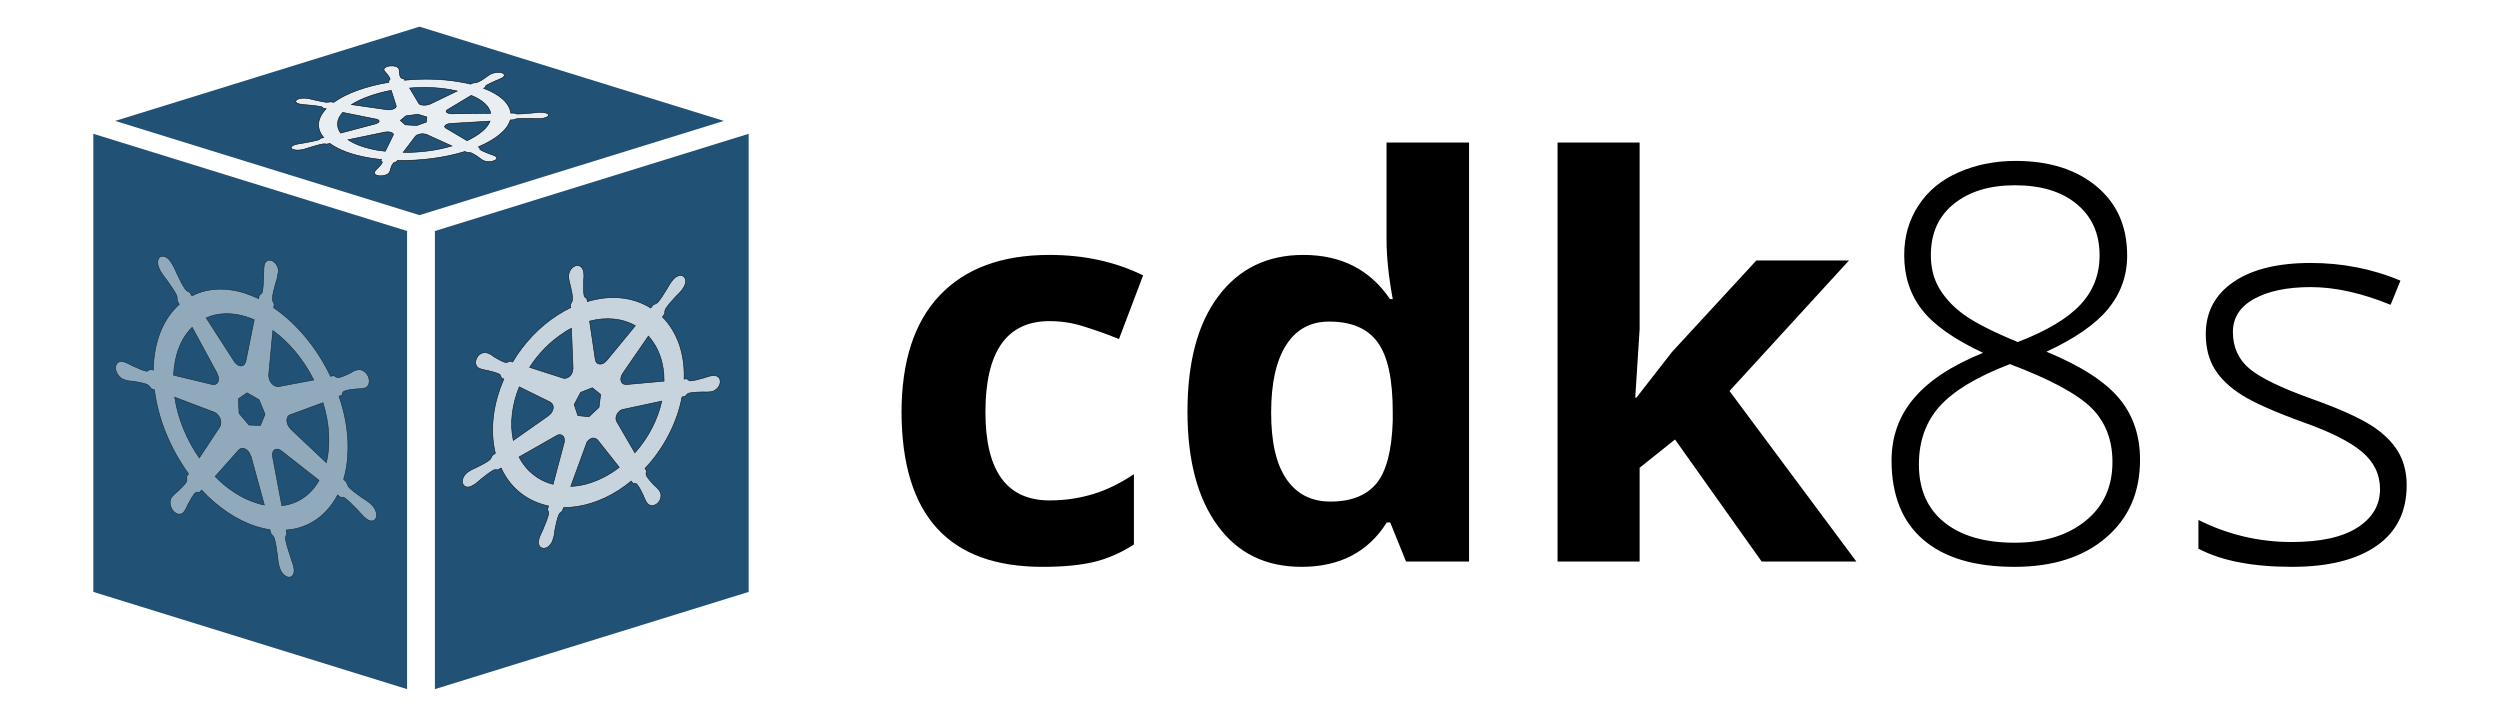
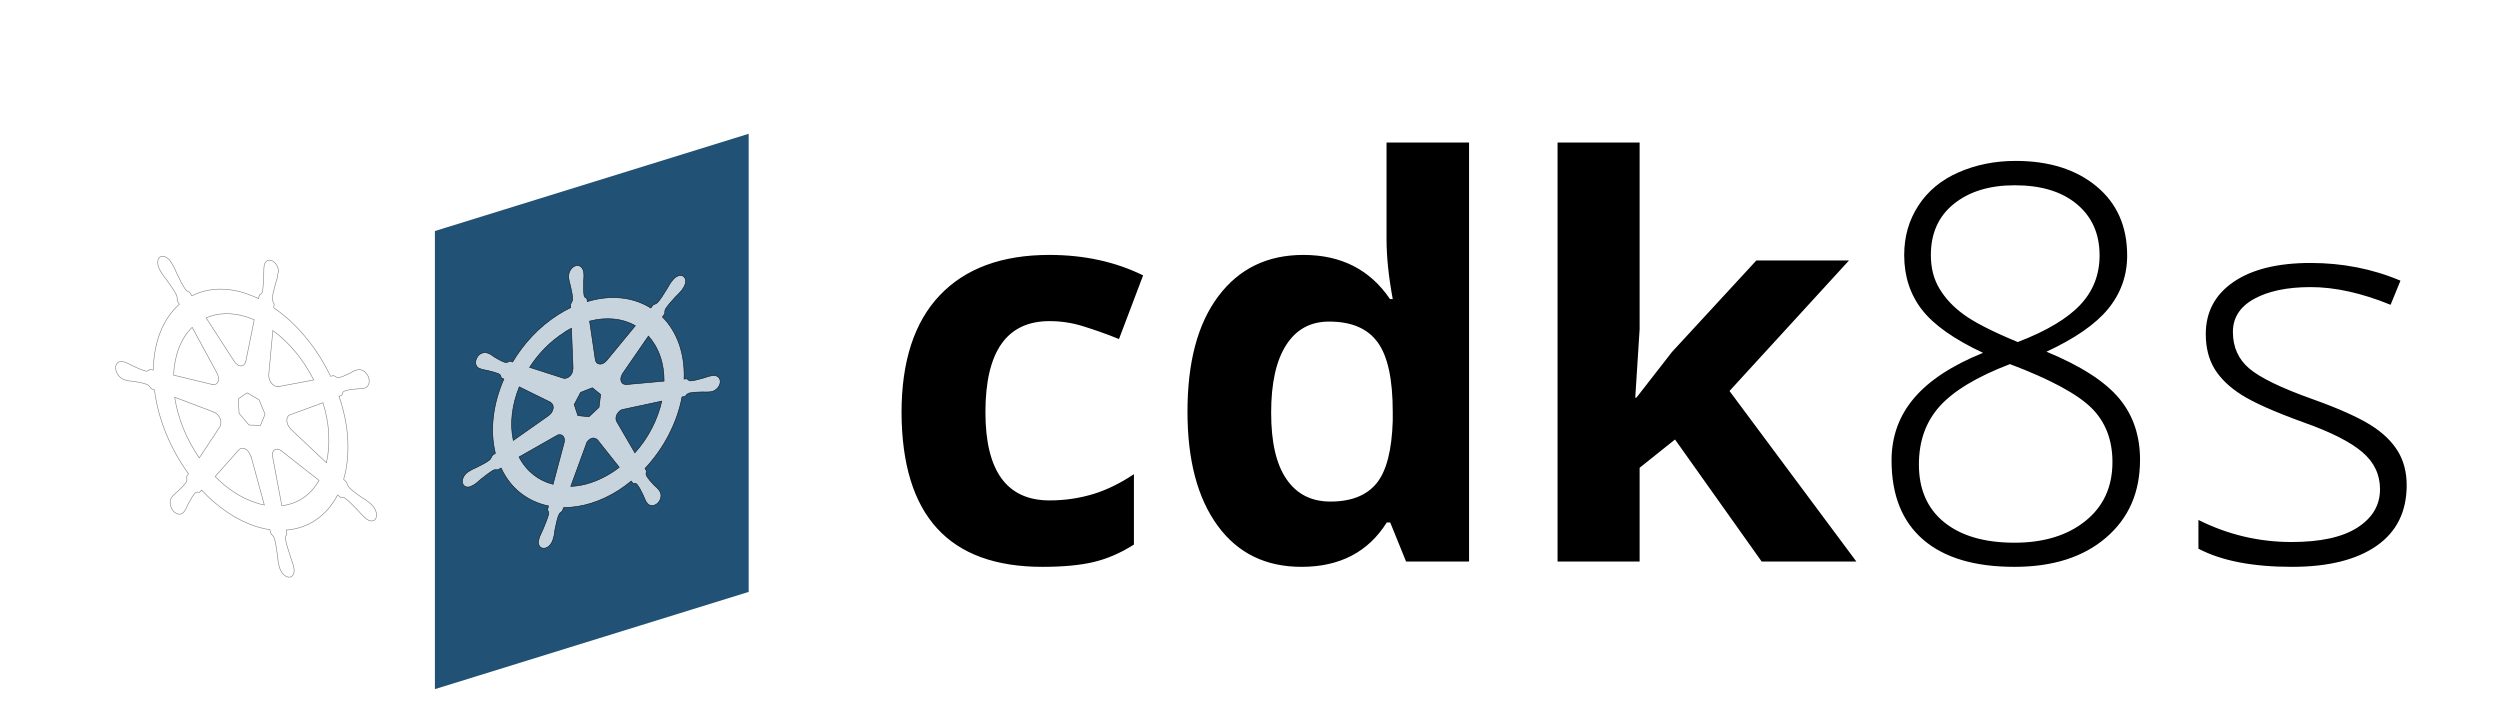
<svg xmlns="http://www.w3.org/2000/svg" version="1.1" x="0px" y="0px" viewBox="0 0 1087.6 311.4" style="enable-background:new 0 0 1087.6 311.4;" xml:space="preserve">
  <style type="text/css">
	.st0{fill:#FFE57F;}
	.st1{fill:#A7E0F8;}
	.st2{fill:#EAF7FD;}
	.st3{fill:#FDFEFE;}
	.st4{fill:#FFFFFF;}
	.st5{fill:#FFE1F1;}
	.st6{fill:#6B6851;}
	.st7{fill:#776F00;}
	.st8{fill:#0F6FFF;}
	.st9{fill:url(#Path_6_);}
	.st10{filter:url(#Adobe_OpacityMaskFilter);}
	.st11{fill-rule:evenodd;clip-rule:evenodd;fill:#FFFFFF;}
	.st12{mask:url(#mask-11_1_);fill:url(#SVGID_3_);stroke:#000000;stroke-width:0.553;stroke-linecap:round;stroke-linejoin:round;}
	.st13{filter:url(#Adobe_OpacityMaskFilter_1_);}
	.st14{mask:url(#mask-13_1_);fill:url(#SVGID_4_);stroke:#000000;stroke-width:0.553;stroke-linecap:round;stroke-linejoin:round;}
	.st15{filter:url(#Adobe_OpacityMaskFilter_2_);}
	.st16{mask:url(#mask-15_1_);fill:url(#SVGID_5_);stroke:#000000;stroke-width:0.553;stroke-linecap:round;stroke-linejoin:round;}
	.st17{fill:#3D322E;}
	.st18{fill:#FFCFB8;}
	.st19{fill:#8A2C00;}
	.st20{fill:#BDAFAD;}
	.st21{fill:#CE83B6;}
	.st22{fill:#CE83F6;}
	.st23{fill:#E6E1E0;}
	.st24{fill:#BDB9AD;}
	.st25{fill:#8583F6;}
	.st26{fill:#BD97AD;}
	.st27{fill:#E0B80E;}
	.st28{fill:#A5FFAF;}
	.st29{fill:#FFD925;}
	.st30{fill:#FFFC43;}
	.st31{fill:#9FDDC8;}
	.st32{fill:#215276;}
	.st33{opacity:0.5;fill:#E0B80E;}
	.st34{fill:#FFF8F4;}
	.st35{fill:none;stroke:#FFB71C;stroke-width:2;stroke-miterlimit:10;}
	.st36{fill:#FFB71C;}
	.st37{fill:#FFB7B6;}
	.st38{fill:#F4CC22;}
	.st39{fill:none;stroke:#FFE57F;stroke-miterlimit:10;}
	.st40{fill:none;stroke:#FFE57F;stroke-width:4;stroke-miterlimit:10;}
	.st41{fill-rule:evenodd;clip-rule:evenodd;fill:#804998;}
	.st42{opacity:0.2;}
	.st43{filter:url(#Adobe_OpacityMaskFilter_3_);}
	.st44{mask:url(#mask-11_2_);fill:#215276;}
	.st45{filter:url(#Adobe_OpacityMaskFilter_4_);}
	.st46{mask:url(#mask-13_2_);fill:#215276;}
	.st47{filter:url(#Adobe_OpacityMaskFilter_5_);}
	.st48{mask:url(#mask-15_2_);fill:#215276;}
	.st49{fill:#2884B2;}
	.st50{fill:#7FBAA5;}
	.st51{fill:#B9EFDB;}
	.st52{fill:#FFB397;}
	.st53{fill:#FF8C89;}
	.st54{fill-rule:evenodd;clip-rule:evenodd;fill:#2884B2;}
	.st55{fill-rule:evenodd;clip-rule:evenodd;fill:#215276;}
	.st56{fill-rule:evenodd;clip-rule:evenodd;fill:#3D322E;}
	.st57{fill:none;stroke:#3D322E;stroke-linecap:round;stroke-linejoin:round;stroke-miterlimit:10;}
	.st58{fill:none;stroke:#3D322E;stroke-miterlimit:10;}
	.st59{fill:none;stroke:#3D322E;stroke-width:3;stroke-linecap:round;stroke-linejoin:round;stroke-miterlimit:10;}
	.st60{fill:none;stroke:#FFE57F;stroke-linecap:round;stroke-miterlimit:10;}
	.st61{fill:none;stroke:#FFFFFF;stroke-linecap:round;stroke-miterlimit:10;}
	.st62{filter:url(#Adobe_OpacityMaskFilter_6_);}
	.st63{mask:url(#mask-11_4_);fill:#215276;}
	.st64{filter:url(#Adobe_OpacityMaskFilter_7_);}
	.st65{mask:url(#mask-13_4_);fill:#215276;}
	.st66{filter:url(#Adobe_OpacityMaskFilter_8_);}
	.st67{mask:url(#mask-15_4_);fill:#215276;}
	.st68{fill:#EFB7A8;}
	.st69{filter:url(#Adobe_OpacityMaskFilter_9_);}
	.st70{mask:url(#mask-11_3_);fill:#3D322E;}
	.st71{filter:url(#Adobe_OpacityMaskFilter_10_);}
	.st72{mask:url(#mask-13_3_);fill:#3D322E;}
	.st73{filter:url(#Adobe_OpacityMaskFilter_11_);}
	.st74{mask:url(#mask-15_3_);fill:#3D322E;}
	.st75{fill-rule:evenodd;clip-rule:evenodd;fill:#6B6851;}
	.st76{opacity:0.5;fill:#FFD925;}
	.st77{fill:none;stroke:#FFD925;stroke-miterlimit:10;}
	.st78{fill:none;stroke:#E0B80E;stroke-miterlimit:10;}
	.st79{fill:none;stroke:#3D322E;stroke-width:3;stroke-miterlimit:10;}
	.st80{fill:none;stroke:#FFB397;stroke-miterlimit:10;}
	.st81{fill:none;stroke:#EFB7A8;stroke-miterlimit:10;stroke-dasharray:6;}
	.st82{fill:none;stroke:#2884B2;stroke-miterlimit:10;}
	.st83{fill:none;stroke:#2884B2;stroke-miterlimit:10;stroke-dasharray:6.159,6.159;}
	.st84{fill:none;stroke:#FFFFFF;stroke-miterlimit:10;stroke-dasharray:5.989,5.989;}
	.st85{fill:none;stroke:#FFFFFF;stroke-width:3;stroke-linecap:round;stroke-linejoin:round;stroke-miterlimit:10;}
	.st86{fill:none;stroke:#FFFFFF;stroke-width:3;stroke-miterlimit:10;}
	.st87{fill:none;stroke:#FFFFFF;stroke-miterlimit:10;}
	.st88{fill:none;stroke:#FFCFB8;stroke-miterlimit:10;}
	.st89{fill:none;stroke:#E0B80E;stroke-miterlimit:10;stroke-dasharray:6;}
	.st90{fill:none;stroke:#FFE57F;stroke-miterlimit:10;stroke-dasharray:6;}
	.st91{fill:#9E9E9E;}
	.st92{fill:#A179DC;}
	.st93{fill:#280068;}
	.st94{fill:#390091;}
	.st95{fill:#CECECE;}
	.st96{fill:#0277BD;}
	.st97{fill:#FFC107;}
	.st98{fill:#B2B2B2;}
	.st99{fill:#0074BD;}
	.st100{fill:#EA2D2E;}
	.st101{fill:#007ACC;}
	.st102{opacity:0.986;fill:#CECECE;fill-opacity:0;enable-background:new    ;}
	.st103{opacity:0.986;fill:#FFFFFF;fill-opacity:0.922;enable-background:new    ;}
	.st104{fill:#8F8F8F;}
	.st105{fill:#D4B830;}
	.st106{opacity:0.986;fill:#EBEBEB;fill-opacity:0;enable-background:new    ;}
	.st107{opacity:0.986;fill:#EBEBEB;fill-opacity:0.922;enable-background:new    ;}
	.st108{fill:#FDD83C;}
	.st109{fill:none;stroke:#215276;stroke-width:4;stroke-miterlimit:10;}
	.st110{fill:none;stroke:#FFCFB8;stroke-width:9;stroke-miterlimit:10;}
	.st111{fill:#215276;stroke:#FFCFB8;stroke-width:4;stroke-miterlimit:10;}
	.st112{fill:#FFCFB8;stroke:#215276;stroke-width:4;stroke-miterlimit:10;}
	.st113{opacity:0;}
	.st114{fill:none;stroke:#215276;stroke-miterlimit:10;}
	.st115{opacity:0.69;fill:#FFFFFF;}
	.st116{opacity:0.9;fill:#FFFFFF;}
	.st117{opacity:0.8;fill:#FFFFFF;}
	.st118{opacity:0.5;}
	.st119{fill:#FFFFFF;fill-opacity:0;stroke:#000000;stroke-width:0.25;}
	.st120{opacity:0.75;}
	.st121{opacity:0.9;}
</style>
  <g id="Layer_1">
</g>
  <g id="Layer_2">
</g>
  <g id="Layer_3">
    <g>
      <g>
        <g>
-           <path id="path-1_1_" class="st4" d="M453.5,246.6c9,0,16.4-0.7,22.3-2.1s11.7-3.9,17.5-7.6l0,0v-30.6      c-5.9,3.9-11.7,6.8-17.6,8.6s-12.2,2.8-19.1,2.8c-18.6,0-27.9-12.8-27.9-38.4c0-26.4,9.3-39.6,27.9-39.6c4.8,0,9.7,0.7,14.5,2.2      s10.1,3.3,15.7,5.6l0,0l10.5-27.7c-12-5.9-25.6-8.9-40.8-8.9c-20.7,0-36.6,5.9-47.7,17.6s-16.6,28.8-16.6,51      C392.4,224.3,412.8,246.6,453.5,246.6z M566.2,246.6c16.6,0,29-6.4,37.1-19.3l0,0h1.5l6.9,17h27.4V62h-35.9v42      c0,7.7,0.9,16.4,2.7,26.1l0,0h-1.2c-8.7-12.8-21.2-19.2-37.7-19.2c-15.7,0-28,6-37,18s-13.4,28.7-13.4,50.2      c0,21.2,4.4,37.7,13.2,49.7S550.8,246.6,566.2,246.6z M578.8,218.2c-8.3,0-14.6-3.2-19.1-9.7s-6.7-16.1-6.7-29      s2.2-22.7,6.6-29.5s10.6-10.1,18.6-10.1c9.8,0,16.8,3,21.2,9.1s6.5,16.2,6.5,30.2l0,0v3.9c-0.4,12.7-2.7,21.8-7,27.1      S587.9,218.2,578.8,218.2z M713.3,244.3v-40.8l15.4-12.3l37.7,53.1h41.2l-55.2-74.2l52-56.8h-40.3l-36.7,39.8L711.9,173h-0.5      l1.9-29.8V62h-35.7v182.3H713.3z M876.4,246.6c16.6,0,29.9-4.2,39.8-12.7s14.8-19.7,14.8-33.9c0-10.5-3-19.4-9.1-26.7      s-16.6-14.1-31.6-20.3c12.3-5.7,21.3-11.9,26.8-18.6s8.3-14.5,8.3-23.2c0-12.7-4.4-22.7-13.3-30.1S891.4,70,876.9,70      c-9.1,0-17.4,1.7-24.9,5s-13.3,8.1-17.4,14.4s-6.2,13.4-6.2,21.6c0,9.2,2.6,17.1,7.7,23.7s14,12.9,26.6,18.8      c-13.6,5.5-23.6,12.1-30.1,19.8s-9.7,16.7-9.7,27c0,15.1,4.6,26.6,13.8,34.5S859.1,246.6,876.4,246.6z M877.8,148.8      c-10.9-4.5-18.7-8.5-23.4-11.9s-8.2-7.2-10.7-11.4s-3.7-9-3.7-14.5c0-9.5,3.3-16.9,10-22.3s15.5-8.1,26.5-8.1      c11.4,0,20.4,2.7,27,8.2s9.9,12.9,9.9,22.3c0,8.4-2.8,15.5-8.3,21.4S890.6,143.9,877.8,148.8z M876.4,236.1      c-13.1,0-23.3-3-30.6-8.9s-11-14.3-11-25.1c0-10.2,3-18.6,9-25.3s16.2-12.9,30.6-18.4c17.5,6.6,29.3,13,35.4,19      s9.2,13.9,9.2,23.6c0,10.8-3.9,19.3-11.7,25.6S889.2,236.1,876.4,236.1z M997.1,246.6c15.9,0,28.2-3.1,36.9-9.2s13-14.9,13-26.3      c0-5.7-1.3-10.7-3.9-14.9s-6.5-8-11.8-11.3s-13.6-7.1-25.1-11.2c-13.8-4.9-23-9.4-27.7-13.4s-7.1-9.3-7.1-15.9      c0-6.1,3-10.9,9.1-14.3s14.3-5.2,24.7-5.2c10.7,0,22.3,2.6,34.8,7.7l0,0l4.3-10.5c-12.3-5.2-25.4-7.7-39.1-7.7      c-14.4,0-25.6,2.8-33.6,8.3s-12,13.1-12,22.6c0,6,1.3,11.1,3.9,15.3s6.5,7.9,11.7,11.2s14.1,7.3,26.8,11.9      c11.9,4.2,20.4,8.5,25.6,12.9s7.8,9.8,7.8,16.2c0,7-3.3,12.5-9.8,16.7s-16.1,6.3-28.7,6.3c-14.2,0-27.7-3.2-40.5-9.6l0,0v12.5      C966.5,244,980,246.6,997.1,246.6z" />
-         </g>
+           </g>
        <g>
          <path d="M453.5,246.6c9,0,16.4-0.7,22.3-2.1s11.7-3.9,17.5-7.6l0,0v-30.6c-5.9,3.9-11.7,6.8-17.6,8.6s-12.2,2.8-19.1,2.8      c-18.6,0-27.9-12.8-27.9-38.4c0-26.4,9.3-39.6,27.9-39.6c4.8,0,9.7,0.7,14.5,2.2s10.1,3.3,15.7,5.6l0,0l10.5-27.7      c-12-5.9-25.6-8.9-40.8-8.9c-20.7,0-36.6,5.9-47.7,17.6s-16.6,28.8-16.6,51C392.4,224.3,412.8,246.6,453.5,246.6z M566.2,246.6      c16.6,0,29-6.4,37.1-19.3l0,0h1.5l6.9,17h27.4V62h-35.9v42c0,7.7,0.9,16.4,2.7,26.1l0,0h-1.2c-8.7-12.8-21.2-19.2-37.7-19.2      c-15.7,0-28,6-37,18s-13.4,28.7-13.4,50.2c0,21.2,4.4,37.7,13.2,49.7S550.8,246.6,566.2,246.6z M578.8,218.2      c-8.3,0-14.6-3.2-19.1-9.7s-6.7-16.1-6.7-29s2.2-22.7,6.6-29.5s10.6-10.1,18.6-10.1c9.8,0,16.8,3,21.2,9.1s6.5,16.2,6.5,30.2      l0,0v3.9c-0.4,12.7-2.7,21.8-7,27.1S587.9,218.2,578.8,218.2z M713.3,244.3v-40.8l15.4-12.3l37.7,53.1h41.2l-55.2-74.2l52-56.8      h-40.3l-36.7,39.8L711.9,173h-0.5l1.9-29.8V62h-35.7v182.3H713.3z M876.4,246.6c16.6,0,29.9-4.2,39.8-12.7s14.8-19.7,14.8-33.9      c0-10.5-3-19.4-9.1-26.7s-16.6-14.1-31.6-20.3c12.3-5.7,21.3-11.9,26.8-18.6s8.3-14.5,8.3-23.2c0-12.7-4.4-22.7-13.3-30.1      S891.4,70,876.9,70c-9.1,0-17.4,1.7-24.9,5s-13.3,8.1-17.4,14.4s-6.2,13.4-6.2,21.6c0,9.2,2.6,17.1,7.7,23.7s14,12.9,26.6,18.8      c-13.6,5.5-23.6,12.1-30.1,19.8s-9.7,16.7-9.7,27c0,15.1,4.6,26.6,13.8,34.5S859.1,246.6,876.4,246.6z M877.8,148.8      c-10.9-4.5-18.7-8.5-23.4-11.9s-8.2-7.2-10.7-11.4s-3.7-9-3.7-14.5c0-9.5,3.3-16.9,10-22.3s15.5-8.1,26.5-8.1      c11.4,0,20.4,2.7,27,8.2s9.9,12.9,9.9,22.3c0,8.4-2.8,15.5-8.3,21.4S890.6,143.9,877.8,148.8z M876.4,236.1      c-13.1,0-23.3-3-30.6-8.9s-11-14.3-11-25.1c0-10.2,3-18.6,9-25.3s16.2-12.9,30.6-18.4c17.5,6.6,29.3,13,35.4,19      s9.2,13.9,9.2,23.6c0,10.8-3.9,19.3-11.7,25.6S889.2,236.1,876.4,236.1z M997.1,246.6c15.9,0,28.2-3.1,36.9-9.2s13-14.9,13-26.3      c0-5.7-1.3-10.7-3.9-14.9s-6.5-8-11.8-11.3s-13.6-7.1-25.1-11.2c-13.8-4.9-23-9.4-27.7-13.4s-7.1-9.3-7.1-15.9      c0-6.1,3-10.9,9.1-14.3s14.3-5.2,24.7-5.2c10.7,0,22.3,2.6,34.8,7.7l0,0l4.3-10.5c-12.3-5.2-25.4-7.7-39.1-7.7      c-14.4,0-25.6,2.8-33.6,8.3s-12,13.1-12,22.6c0,6,1.3,11.1,3.9,15.3s6.5,7.9,11.7,11.2s14.1,7.3,26.8,11.9      c11.9,4.2,20.4,8.5,25.6,12.9s7.8,9.8,7.8,16.2c0,7-3.3,12.5-9.8,16.7s-16.1,6.3-28.7,6.3c-14.2,0-27.7-3.2-40.5-9.6l0,0v12.5      C966.5,244,980,246.6,997.1,246.6z" />
        </g>
      </g>
-       <polygon class="st32" points="177.1,299.8 177.1,100.5 40.6,58.2 40.6,257.5   " />
      <polygon class="st32" points="189.2,299.8 325.7,257.5 325.7,58.2 189.2,100.5   " />
-       <polygon class="st32" points="314.9,52.6 182.5,11.6 50.1,52.6 182.5,93.6   " />
      <g id="path3059" transform="translate(12, 108)" class="st118">
        <path id="Shape_9_" class="st4" d="M106.7,5.6c-1.8-1-3.5-0.1-3.8,2.1c0,0,0,0.1,0,0.1c0,0.3-0.1,0.6-0.1,0.9     c-0.1,1.3,0,2.4-0.1,3.7c-0.1,2.7-0.2,4.9-0.6,6.7c-0.2,0.6-0.8,1-1.3,1.3l-0.3,1.5c-2-0.9-4-1.7-6-2.4c-8.7-2.7-16.6-2.1-23,1.2     c-0.3-0.5-0.9-1.3-1-1.6c-0.6-0.2-1.2-0.4-1.9-1.3c-1.3-1.9-2.4-4.2-3.7-6.9c-0.6-1.3-1-2.4-1.8-3.7c-0.2-0.3-0.4-0.7-0.6-1     c-0.6-1-1.3-1.8-2.1-2.2c-1-0.6-2-0.7-2.8-0.2c-1.3,0.9-1.3,3.5,0,5.7c0,0,0,0,0,0.1c0.2,0.3,0.4,0.7,0.6,1     c0.8,1.3,1.6,2.2,2.4,3.3c1.7,2.4,3.2,4.5,4.2,6.5c0.4,0.9,0.3,2,0.3,2.4l0.9,1.6c-6.9,6.1-11.1,16-11.3,28.6l-1.4-0.3     c-0.4,0.3-1.1,0.8-1.6,0.8c-1.7-0.4-3.6-1.2-5.9-2.3c-1.1-0.5-2-1.1-3.1-1.5c-0.3-0.1-0.6-0.2-0.9-0.3c0,0,0,0,0,0c0,0,0,0-0.1,0     c-2-0.6-3.5,0.7-3.4,2.8c0.1,2.1,1.8,4.4,3.8,5c0,0,0,0,0,0c0,0,0,0,0.1,0c0.3,0.1,0.6,0.2,0.9,0.3c1.2,0.3,2,0.3,3.1,0.4     c2.3,0.4,4.1,0.7,5.9,1.4c0.7,0.4,1.4,1.3,1.7,1.8l1.4,0.5c1.6,13,7.1,25.9,14.8,36.5l-0.8,1.2c0.1,0.7,0.2,1.7,0,2.2     c-0.9,1.4-2.2,2.7-3.8,4.2c-0.7,0.6-1.4,1.1-2.1,1.9c-0.2,0.2-0.4,0.5-0.6,0.7c-1.1,1.5-0.8,4.1,0.6,5.9c1.5,1.8,3.6,2,4.7,0.5     c0,0,0,0,0,0c0,0,0,0,0,0c0.2-0.2,0.4-0.5,0.5-0.7c0.6-0.9,0.9-1.8,1.4-2.8c1.2-1.9,2-4.1,3.4-5c0.4-0.2,0.9-0.1,1.5,0l0.9-1     c7,7.5,15.3,13.2,23.9,15.9c2,0.6,3.9,1.1,5.8,1.3c0.1,0.5,0.4,1.5,0.5,1.8c0.5,0.5,1.1,1,1.5,2.1c0.6,2.2,0.9,4.5,1.3,7.3     c0.2,1.3,0.2,2.4,0.5,3.8c0.1,0.3,0.2,0.8,0.3,1.1c0.6,2.5,2.4,4.5,4.2,4.6c1.7,0.1,2.7-1.9,2.1-4.3c-0.1-0.4-0.2-0.9-0.3-1.2     c-0.4-1.4-0.9-2.5-1.3-3.9c-0.9-2.8-1.7-5.2-2-7.3c-0.1-1.1,0.3-1.5,0.6-2c-0.1-0.2-0.2-1.3-0.3-1.8c9.8-0.7,17.7-6.3,22.4-15.3     c0.4,0.3,1.1,0.9,1.3,1.1c0.5-0.1,1-0.3,1.9,0.3c1.7,1.3,3.3,3,5.4,5.1c0.9,1,1.7,1.9,2.7,2.9c0.2,0.2,0.5,0.5,0.8,0.7     c0,0,0,0,0.1,0.1c0,0,0,0,0,0c1.8,1.6,3.9,1.5,4.5-0.2c0.7-1.7-0.3-4.3-2.1-5.9c-0.3-0.2-0.6-0.6-0.9-0.8c-1.1-0.9-2-1.4-3.1-2.1     c-2.2-1.6-4.1-2.9-5.6-4.4c-0.6-0.7-1-1.9-1.2-2.4l-1.2-1.2c1.5-5,2.1-10.8,1.8-17.1c-0.3-6.4-1.7-12.8-3.8-19     c0.4-0.1,1.1-0.4,1.3-0.5c0.1-0.6,0.2-1.3,0.9-1.7c1.5-0.6,3.2-0.8,5.3-1c1-0.1,1.9,0,2.9-0.2c0.2-0.1,0.6-0.2,0.8-0.2     c1.7-0.5,2.4-2.6,1.6-4.8c-0.9-2.2-3-3.6-4.8-3.1c-0.2,0.1-0.6,0.1-0.8,0.2c-1,0.3-1.6,0.8-2.5,1.3c-1.9,0.9-3.4,1.6-5,1.9     c-0.7,0-1.6-0.6-2-0.9l-1.4,0.3c-5.8-12.2-14.6-22.9-24.7-29.8c0-0.5,0.1-1.4,0.2-1.6c-0.4-0.7-0.8-1.4-0.8-2.4     c0.1-2,0.7-3.9,1.3-6.3c0.3-1.1,0.7-1.9,0.9-3.2c0.1-0.3,0.1-0.7,0.1-1C109.7,9.3,108.5,6.7,106.7,5.6z M98.6,31.1l-3.7,18.3     l-0.1,0c-0.3,1.6-1.8,2.3-3.3,1.4c-0.6-0.4-1.2-0.9-1.6-1.6l0,0L77.7,30.3c4.9-2.2,10.9-2.5,17.4-0.5     C96.3,30.2,97.4,30.6,98.6,31.1z M106.7,35.8c7.2,5.2,13.4,12.8,17.8,21.5l-15.4,2.9l0-0.1c-1.4,0.3-3.1-1-3.8-2.8     c-0.3-0.8-0.4-1.5-0.4-2.2l0,0L106.7,35.8z M71.6,34.4l10.8,19.9l0,0.1c1,1.8,0.9,3.8-0.3,4.6c-0.5,0.3-1,0.4-1.6,0.2l0,0.1     l-17-4.1C63.9,46.2,66.9,39,71.6,34.4z M128.5,67.2c1.4,4.5,2.3,9.1,2.5,13.7c0.2,4.5-0.1,8.7-1,12.4l-15.5-14.6l0-0.1     c-1.4-1.3-2.1-3.5-1.5-4.9c0.2-0.6,0.6-1,1.1-1.2l0,0L128.5,67.2z M95.5,62.9l5.2,3l2.6,6.3l-2,4.9l-5-0.2L92,71.8l-0.3-6.3     L95.5,62.9z M109.9,87.8c0.2,0.1,0.4,0.3,0.6,0.4l0,0l16.3,12.8c-3.6,6.3-9.2,10.2-16.2,11l-4-21.3l0,0c-0.4-1.9,0.5-3.4,2-3.3     C109.2,87.5,109.6,87.6,109.9,87.8z M81.7,71.6c1.3,0.8,2.3,2.4,2.4,4c0,0.8-0.1,1.4-0.4,1.9l0,0.1l-9,13.6     c-5.4-7.8-9.3-17-10.7-26.4l17.1,6.5l0,0.1C81.4,71.4,81.6,71.5,81.7,71.6z M94.7,87.3c0.4,0.2,0.9,0.6,1.3,1.1     c0.5,0.6,0.9,1.4,1.1,2.1l0.1,0l5.8,21.2c-1.1-0.2-2.3-0.5-3.4-0.9c-6.5-2-12.7-6.1-18-11.5L92,87.6l0,0     C92.7,86.9,93.7,86.8,94.7,87.3z" />
        <path class="st119" d="M106.7,5.6c-1.8-1-3.5-0.1-3.8,2.1c0,0,0,0.1,0,0.1c0,0.3-0.1,0.6-0.1,0.9c-0.1,1.3,0,2.4-0.1,3.7     c-0.1,2.7-0.2,4.9-0.6,6.7c-0.2,0.6-0.8,1-1.3,1.3l-0.3,1.5c-2-0.9-4-1.7-6-2.4c-8.7-2.7-16.6-2.1-23,1.2c-0.3-0.5-0.9-1.3-1-1.6     c-0.6-0.2-1.2-0.4-1.9-1.3c-1.3-1.9-2.4-4.2-3.7-6.9c-0.6-1.3-1-2.4-1.8-3.7c-0.2-0.3-0.4-0.7-0.6-1c-0.6-1-1.3-1.8-2.1-2.2     c-1-0.6-2-0.7-2.8-0.2c-1.3,0.9-1.3,3.5,0,5.7c0,0,0,0,0,0.1c0.2,0.3,0.4,0.7,0.6,1c0.8,1.3,1.6,2.2,2.4,3.3     c1.7,2.4,3.2,4.5,4.2,6.5c0.4,0.9,0.3,2,0.3,2.4l0.9,1.6c-6.9,6.1-11.1,16-11.3,28.6l-1.4-0.3c-0.4,0.3-1.1,0.8-1.6,0.8     c-1.7-0.4-3.6-1.2-5.9-2.3c-1.1-0.5-2-1.1-3.1-1.5c-0.3-0.1-0.6-0.2-0.9-0.3c0,0,0,0,0,0c0,0,0,0-0.1,0c-2-0.6-3.5,0.7-3.4,2.8     c0.1,2.1,1.8,4.4,3.8,5c0,0,0,0,0,0c0,0,0,0,0.1,0c0.3,0.1,0.6,0.2,0.9,0.3c1.2,0.3,2,0.3,3.1,0.4c2.3,0.4,4.1,0.7,5.9,1.4     c0.7,0.4,1.4,1.3,1.7,1.8l1.4,0.5c1.6,13,7.1,25.9,14.8,36.5l-0.8,1.2c0.1,0.7,0.2,1.7,0,2.2c-0.9,1.4-2.2,2.7-3.8,4.2     c-0.7,0.6-1.4,1.1-2.1,1.9c-0.2,0.2-0.4,0.5-0.6,0.7c-1.1,1.5-0.8,4.1,0.6,5.9c1.5,1.8,3.6,2,4.7,0.5c0,0,0,0,0,0c0,0,0,0,0,0     c0.2-0.2,0.4-0.5,0.5-0.7c0.6-0.9,0.9-1.8,1.4-2.8c1.2-1.9,2-4.1,3.4-5c0.4-0.2,0.9-0.1,1.5,0l0.9-1c7,7.5,15.3,13.2,23.9,15.9     c2,0.6,3.9,1.1,5.8,1.3c0.1,0.5,0.4,1.5,0.5,1.8c0.5,0.5,1.1,1,1.5,2.1c0.6,2.2,0.9,4.5,1.3,7.3c0.2,1.3,0.2,2.4,0.5,3.8     c0.1,0.3,0.2,0.8,0.3,1.1c0.6,2.5,2.4,4.5,4.2,4.6c1.7,0.1,2.7-1.9,2.1-4.3c-0.1-0.4-0.2-0.9-0.3-1.2c-0.4-1.4-0.9-2.5-1.3-3.9     c-0.9-2.8-1.7-5.2-2-7.3c-0.1-1.1,0.3-1.5,0.6-2c-0.1-0.2-0.2-1.3-0.3-1.8c9.8-0.7,17.7-6.3,22.4-15.3c0.4,0.3,1.1,0.9,1.3,1.1     c0.5-0.1,1-0.3,1.9,0.3c1.7,1.3,3.3,3,5.4,5.1c0.9,1,1.7,1.9,2.7,2.9c0.2,0.2,0.5,0.5,0.8,0.7c0,0,0,0,0.1,0.1c0,0,0,0,0,0     c1.8,1.6,3.9,1.5,4.5-0.2c0.7-1.7-0.3-4.3-2.1-5.9c-0.3-0.2-0.6-0.6-0.9-0.8c-1.1-0.9-2-1.4-3.1-2.1c-2.2-1.6-4.1-2.9-5.6-4.4     c-0.6-0.7-1-1.9-1.2-2.4l-1.2-1.2c1.5-5,2.1-10.8,1.8-17.1c-0.3-6.4-1.7-12.8-3.8-19c0.4-0.1,1.1-0.4,1.3-0.5     c0.1-0.6,0.2-1.3,0.9-1.7c1.5-0.6,3.2-0.8,5.3-1c1-0.1,1.9,0,2.9-0.2c0.2-0.1,0.6-0.2,0.8-0.2c1.7-0.5,2.4-2.6,1.6-4.8     c-0.9-2.2-3-3.6-4.8-3.1c-0.2,0.1-0.6,0.1-0.8,0.2c-1,0.3-1.6,0.8-2.5,1.3c-1.9,0.9-3.4,1.6-5,1.9c-0.7,0-1.6-0.6-2-0.9l-1.4,0.3     c-5.8-12.2-14.6-22.9-24.7-29.8c0-0.5,0.1-1.4,0.2-1.6c-0.4-0.7-0.8-1.4-0.8-2.4c0.1-2,0.7-3.9,1.3-6.3c0.3-1.1,0.7-1.9,0.9-3.2     c0.1-0.3,0.1-0.7,0.1-1C109.7,9.3,108.5,6.7,106.7,5.6z M98.6,31.1l-3.7,18.3l-0.1,0c-0.3,1.6-1.8,2.3-3.3,1.4     c-0.6-0.4-1.2-0.9-1.6-1.6l0,0L77.7,30.3c4.9-2.2,10.9-2.5,17.4-0.5C96.3,30.2,97.4,30.6,98.6,31.1z M106.7,35.8     c7.2,5.2,13.4,12.8,17.8,21.5l-15.4,2.9l0-0.1c-1.4,0.3-3.1-1-3.8-2.8c-0.3-0.8-0.4-1.5-0.4-2.2l0,0L106.7,35.8z M71.6,34.4     l10.8,19.9l0,0.1c1,1.8,0.9,3.8-0.3,4.6c-0.5,0.3-1,0.4-1.6,0.2l0,0.1l-17-4.1C63.9,46.2,66.9,39,71.6,34.4z M128.5,67.2     c1.4,4.5,2.3,9.1,2.5,13.7c0.2,4.5-0.1,8.7-1,12.4l-15.5-14.6l0-0.1c-1.4-1.3-2.1-3.5-1.5-4.9c0.2-0.6,0.6-1,1.1-1.2l0,0     L128.5,67.2z M95.5,62.9l5.2,3l2.6,6.3l-2,4.9l-5-0.2L92,71.8l-0.3-6.3L95.5,62.9z M109.9,87.8c0.2,0.1,0.4,0.3,0.6,0.4l0,0     l16.3,12.8c-3.6,6.3-9.2,10.2-16.2,11l-4-21.3l0,0c-0.4-1.9,0.5-3.4,2-3.3C109.2,87.5,109.6,87.6,109.9,87.8z M81.7,71.6     c1.3,0.8,2.3,2.4,2.4,4c0,0.8-0.1,1.4-0.4,1.9l0,0.1l-9,13.6c-5.4-7.8-9.3-17-10.7-26.4l17.1,6.5l0,0.1     C81.4,71.4,81.6,71.5,81.7,71.6z M94.7,87.3c0.4,0.2,0.9,0.6,1.3,1.1c0.5,0.6,0.9,1.4,1.1,2.1l0.1,0l5.8,21.2     c-1.1-0.2-2.3-0.5-3.4-0.9c-6.5-2-12.7-6.1-18-11.5L92,87.6l0,0C92.7,86.9,93.7,86.8,94.7,87.3z" />
      </g>
      <g transform="translate(162, 117)" class="st120">
        <path class="st4" d="M88.2-1.3c-1.8,0.7-3,2.9-2.8,4.9c0,0,0,0.1,0,0.1c0,0.3,0,0.6,0.1,0.8c0.1,1.1,0.5,1.9,0.7,3     c0.5,2.2,0.9,4,0.9,5.8c-0.1,0.7-0.5,1.5-0.9,2.1l0.1,1.4c-1.9,0.9-3.8,2-5.7,3.2c-8.1,5.2-14.8,12.4-19.6,20.5     c-0.4-0.1-1-0.3-1.2-0.4c-0.6,0.3-1.1,0.7-1.9,0.6c-1.5-0.4-2.9-1.3-4.7-2.3c-0.8-0.5-1.4-1.1-2.3-1.5c-0.2-0.1-0.5-0.2-0.8-0.3     c-0.7-0.3-1.5-0.3-2.3,0c-1,0.3-1.9,1.1-2.4,2.2c-1,1.9-0.4,3.9,1.2,4.5c0,0,0,0,0.1,0c0.2,0.1,0.5,0.2,0.7,0.3     c1,0.3,1.8,0.4,2.8,0.6c2,0.5,3.7,0.9,5.1,1.6c0.5,0.3,0.7,1.3,0.8,1.6l1.1,0.5c-4.7,10.7-6.2,22.1-3.7,32.3l-1.3,0.9     c-0.3,0.6-0.7,1.5-1.2,2c-1.6,1.2-3.4,2.1-5.6,3.2c-1,0.5-1.9,0.8-3,1.5c-0.2,0.1-0.6,0.4-0.8,0.5c0,0,0,0,0,0c0,0,0,0,0,0     c-1.8,1.2-2.9,3.5-2.3,5.1c0.6,1.6,2.5,2,4.3,0.8c0,0,0,0,0,0c0,0,0,0,0.1,0c0.3-0.2,0.6-0.4,0.8-0.5c1.1-0.7,1.8-1.5,2.8-2.3     c2-1.6,3.7-2.9,5.4-3.9c0.7-0.3,1.5-0.1,1.9-0.1l1.4-0.8c4.1,9,11.6,14.6,20.6,16.5l-0.4,1.7c0.3,0.5,0.6,1.1,0.5,1.8     c-0.5,1.9-1.4,4.1-2.4,6.5c-0.5,1.1-1,2.1-1.5,3.3c-0.1,0.3-0.2,0.7-0.3,1c-0.7,2.1,0.1,4,1.8,4.1c1.7,0.2,3.5-1.4,4.2-3.6     c0,0,0,0,0,0c0,0,0,0,0,0c0.1-0.3,0.2-0.7,0.3-1c0.4-1.2,0.4-2.2,0.6-3.4c0.6-2.5,0.9-5,1.9-6.9c0.3-0.5,0.8-0.9,1.3-1.2l0.6-1.6     c7.7,0,16-2.4,24.1-7.6c1.8-1.2,3.6-2.5,5.3-3.9c0.2,0.3,0.7,0.9,0.8,1c0.6,0,1.2-0.2,1.7,0.4c1,1.2,1.8,2.8,2.7,4.7     c0.4,0.9,0.7,1.8,1.2,2.7c0.1,0.2,0.3,0.5,0.5,0.7c1,1.5,3.1,1.5,4.6,0.1c1.5-1.4,1.9-3.7,0.9-5.2c-0.1-0.2-0.3-0.5-0.5-0.7     c-0.6-0.8-1.3-1.3-2-2c-1.4-1.5-2.5-2.7-3.3-4.1c-0.3-0.8-0.1-1.4,0.1-2c-0.1-0.1-0.5-0.8-0.7-1.1c8.3-8.8,14-20,16.1-31.1     c0.4-0.1,1.1-0.2,1.4-0.3c0.4-0.5,0.8-1.1,1.7-1.4c1.7-0.4,3.5-0.4,5.7-0.5c1,0,1.8,0.1,3,0c0.2,0,0.6-0.1,0.8-0.1c0,0,0,0,0.1,0     c0,0,0,0,0,0c1.9-0.3,3.7-2.1,3.9-4c0.2-1.9-1.1-3.2-3.1-3c-0.3,0-0.7,0.1-0.9,0.1c-1.1,0.2-2,0.6-3.1,0.9     c-2.2,0.6-4.1,1.2-5.8,1.3c-0.7,0-1.2-0.6-1.5-0.9l-1.3,0.1c0.2-5.3-0.5-10.4-2.1-15.1c-1.7-4.8-4.2-8.8-7.3-11.9     c0.3-0.4,0.9-1.3,1-1.5c0-0.6-0.1-1.2,0.4-2.1c1.1-1.7,2.6-3.3,4.4-5.3c0.9-0.9,1.7-1.6,2.5-2.6c0.2-0.2,0.4-0.6,0.6-0.9     c1.4-1.9,1.6-4.2,0.3-5.2c-1.2-1-3.4-0.3-4.8,1.6c-0.2,0.3-0.5,0.6-0.7,0.9c-0.8,1.1-1.2,2.1-1.9,3.1c-1.4,2.3-2.6,4.2-3.9,5.7     c-0.6,0.6-1.5,0.8-1.9,1l-1.1,1.4c-7.6-4.8-17.4-5.9-27.6-2.8c-0.1-0.4-0.2-1.2-0.2-1.4c-0.5-0.2-1-0.4-1.2-1.2     c-0.3-1.7-0.2-3.7-0.2-6.1c0-1.1,0.2-2.1,0.1-3.3c0-0.3-0.1-0.6-0.1-0.9C91.5-0.9,89.9-2,88.2-1.3z M86.6,25.8l0.7,17.6l-0.1,0.1     c0.1,1.6-1,3.3-2.5,3.9c-0.6,0.2-1.2,0.3-1.7,0.1l0,0l-14.6-4.7c3.8-5.9,8.9-11.2,15-15.1C84.3,27,85.5,26.4,86.6,25.8z      M94.5,22.7c7.3-1.9,14.3-1.2,19.9,2L101.8,40l-0.1,0c-1.1,1.4-2.8,1.8-3.9,1c-0.4-0.3-0.7-0.9-0.8-1.4l0,0L94.5,22.7z      M63.9,51.3l13.6,6.7l0,0.1c1.2,0.6,1.6,2.3,0.7,3.9c-0.3,0.7-0.8,1.2-1.4,1.6l0,0.1L61.3,74.6C59.7,67.2,60.8,59,63.9,51.3z      M120.1,29.2c2.1,2.4,3.9,5.3,5.1,8.8c1.2,3.4,1.7,7,1.7,10.8l-16.5,1.5l0-0.1c-1.5,0.2-2.5-1-2.3-2.7c0.1-0.7,0.4-1.3,0.7-1.9     l0,0L120.1,29.2z M90.6,53.7l5.1-2l3.6,2.9l-0.7,5.6l-4.4,4.1l-4.8-0.5L87.8,59L90.6,53.7z M108.4,61.3c0.2-0.1,0.4-0.2,0.7-0.2     l0,0l16.8-3.6c-1.8,8-5.8,15.9-11.7,22.5l-7.9-13.6l0,0c-0.7-1.2-0.3-3.1,1-4.3C107.6,61.7,108,61.5,108.4,61.3z M80.5,72.3     c1.3-0.5,2.5,0,2.9,1.2c0.2,0.6,0.2,1.2,0,1.8l0.1,0l-4.9,18.4c-6.3-1.6-11.6-5.7-14.8-11.9L80,72.6l0,0     C80.2,72.5,80.4,72.4,80.5,72.3z M95.1,73.8c0.4-0.2,0.9-0.3,1.3-0.2c0.6,0.1,1.1,0.3,1.4,0.7l0.1,0l9.5,12     c-1,0.8-2.1,1.5-3.1,2.2c-6.1,3.9-12.3,5.9-18,6.1l6.7-18.3l0,0C93.2,75.2,94.1,74.3,95.1,73.8z" />
        <path class="st119" d="M88.2-1.3c-1.8,0.7-3,2.9-2.8,4.9c0,0,0,0.1,0,0.1c0,0.3,0,0.6,0.1,0.8c0.1,1.1,0.5,1.9,0.7,3     c0.5,2.2,0.9,4,0.9,5.8c-0.1,0.7-0.5,1.5-0.9,2.1l0.1,1.4c-1.9,0.9-3.8,2-5.7,3.2c-8.1,5.2-14.8,12.4-19.6,20.5     c-0.4-0.1-1-0.3-1.2-0.4c-0.6,0.3-1.1,0.7-1.9,0.6c-1.5-0.4-2.9-1.3-4.7-2.3c-0.8-0.5-1.4-1.1-2.3-1.5c-0.2-0.1-0.5-0.2-0.8-0.3     c-0.7-0.3-1.5-0.3-2.3,0c-1,0.3-1.9,1.1-2.4,2.2c-1,1.9-0.4,3.9,1.2,4.5c0,0,0,0,0.1,0c0.2,0.1,0.5,0.2,0.7,0.3     c1,0.3,1.8,0.4,2.8,0.6c2,0.5,3.7,0.9,5.1,1.6c0.5,0.3,0.7,1.3,0.8,1.6l1.1,0.5c-4.7,10.7-6.2,22.1-3.7,32.3l-1.3,0.9     c-0.3,0.6-0.7,1.5-1.2,2c-1.6,1.2-3.4,2.1-5.6,3.2c-1,0.5-1.9,0.8-3,1.5c-0.2,0.1-0.6,0.4-0.8,0.5c0,0,0,0,0,0c0,0,0,0,0,0     c-1.8,1.2-2.9,3.5-2.3,5.1c0.6,1.6,2.5,2,4.3,0.8c0,0,0,0,0,0c0,0,0,0,0.1,0c0.3-0.2,0.6-0.4,0.8-0.5c1.1-0.7,1.8-1.5,2.8-2.3     c2-1.6,3.7-2.9,5.4-3.9c0.7-0.3,1.5-0.1,1.9-0.1l1.4-0.8c4.1,9,11.6,14.6,20.6,16.5l-0.4,1.7c0.3,0.5,0.6,1.1,0.5,1.8     c-0.5,1.9-1.4,4.1-2.4,6.5c-0.5,1.1-1,2.1-1.5,3.3c-0.1,0.3-0.2,0.7-0.3,1c-0.7,2.1,0.1,4,1.8,4.1c1.7,0.2,3.5-1.4,4.2-3.6     c0,0,0,0,0,0c0,0,0,0,0,0c0.1-0.3,0.2-0.7,0.3-1c0.4-1.2,0.4-2.2,0.6-3.4c0.6-2.5,0.9-5,1.9-6.9c0.3-0.5,0.8-0.9,1.3-1.2l0.6-1.6     c7.7,0,16-2.4,24.1-7.6c1.8-1.2,3.6-2.5,5.3-3.9c0.2,0.3,0.7,0.9,0.8,1c0.6,0,1.2-0.2,1.7,0.4c1,1.2,1.8,2.8,2.7,4.7     c0.4,0.9,0.7,1.8,1.2,2.7c0.1,0.2,0.3,0.5,0.5,0.7c1,1.5,3.1,1.5,4.6,0.1c1.5-1.4,1.9-3.7,0.9-5.2c-0.1-0.2-0.3-0.5-0.5-0.7     c-0.6-0.8-1.3-1.3-2-2c-1.4-1.5-2.5-2.7-3.3-4.1c-0.3-0.8-0.1-1.4,0.1-2c-0.1-0.1-0.5-0.8-0.7-1.1c8.3-8.8,14-20,16.1-31.1     c0.4-0.1,1.1-0.2,1.4-0.3c0.4-0.5,0.8-1.1,1.7-1.4c1.7-0.4,3.5-0.4,5.7-0.5c1,0,1.8,0.1,3,0c0.2,0,0.6-0.1,0.8-0.1c0,0,0,0,0.1,0     c0,0,0,0,0,0c1.9-0.3,3.7-2.1,3.9-4c0.2-1.9-1.1-3.2-3.1-3c-0.3,0-0.7,0.1-0.9,0.1c-1.1,0.2-2,0.6-3.1,0.9     c-2.2,0.6-4.1,1.2-5.8,1.3c-0.7,0-1.2-0.6-1.5-0.9l-1.3,0.1c0.2-5.3-0.5-10.4-2.1-15.1c-1.7-4.8-4.2-8.8-7.3-11.9     c0.3-0.4,0.9-1.3,1-1.5c0-0.6-0.1-1.2,0.4-2.1c1.1-1.7,2.6-3.3,4.4-5.3c0.9-0.9,1.7-1.6,2.5-2.6c0.2-0.2,0.4-0.6,0.6-0.9     c1.4-1.9,1.6-4.2,0.3-5.2c-1.2-1-3.4-0.3-4.8,1.6c-0.2,0.3-0.5,0.6-0.7,0.9c-0.8,1.1-1.2,2.1-1.9,3.1c-1.4,2.3-2.6,4.2-3.9,5.7     c-0.6,0.6-1.5,0.8-1.9,1l-1.1,1.4c-7.6-4.8-17.4-5.9-27.6-2.8c-0.1-0.4-0.2-1.2-0.2-1.4c-0.5-0.2-1-0.4-1.2-1.2     c-0.3-1.7-0.2-3.7-0.2-6.1c0-1.1,0.2-2.1,0.1-3.3c0-0.3-0.1-0.6-0.1-0.9C91.5-0.9,89.9-2,88.2-1.3z M86.6,25.8l0.7,17.6l-0.1,0.1     c0.1,1.6-1,3.3-2.5,3.9c-0.6,0.2-1.2,0.3-1.7,0.1l0,0l-14.6-4.7c3.8-5.9,8.9-11.2,15-15.1C84.3,27,85.5,26.4,86.6,25.8z      M94.5,22.7c7.3-1.9,14.3-1.2,19.9,2L101.8,40l-0.1,0c-1.1,1.4-2.8,1.8-3.9,1c-0.4-0.3-0.7-0.9-0.8-1.4l0,0L94.5,22.7z      M63.9,51.3l13.6,6.7l0,0.1c1.2,0.6,1.6,2.3,0.7,3.9c-0.3,0.7-0.8,1.2-1.4,1.6l0,0.1L61.3,74.6C59.7,67.2,60.8,59,63.9,51.3z      M120.1,29.2c2.1,2.4,3.9,5.3,5.1,8.8c1.2,3.4,1.7,7,1.7,10.8l-16.5,1.5l0-0.1c-1.5,0.2-2.5-1-2.3-2.7c0.1-0.7,0.4-1.3,0.7-1.9     l0,0L120.1,29.2z M90.6,53.7l5.1-2l3.6,2.9l-0.7,5.6l-4.4,4.1l-4.8-0.5L87.8,59L90.6,53.7z M108.4,61.3c0.2-0.1,0.4-0.2,0.7-0.2     l0,0l16.8-3.6c-1.8,8-5.8,15.9-11.7,22.5l-7.9-13.6l0,0c-0.7-1.2-0.3-3.1,1-4.3C107.6,61.7,108,61.5,108.4,61.3z M80.5,72.3     c1.3-0.5,2.5,0,2.9,1.2c0.2,0.6,0.2,1.2,0,1.8l0.1,0l-4.9,18.4c-6.3-1.6-11.6-5.7-14.8-11.9L80,72.6l0,0     C80.2,72.5,80.4,72.4,80.5,72.3z M95.1,73.8c0.4-0.2,0.9-0.3,1.3-0.2c0.6,0.1,1.1,0.3,1.4,0.7l0.1,0l9.5,12     c-1,0.8-2.1,1.5-3.1,2.2c-6.1,3.9-12.3,5.9-18,6.1l6.7-18.3l0,0C93.2,75.2,94.1,74.3,95.1,73.8z" />
      </g>
      <g transform="translate(88, 25)" class="st121">
        <path class="st4" d="M130.4,6.7c-1.3-0.4-3.5-0.2-4.8,0.5c0,0,0,0-0.1,0c-0.2,0.1-0.4,0.2-0.5,0.3c-0.7,0.4-1.1,0.8-1.7,1.2     c-1.3,0.9-2.3,1.6-3.6,2.1c-0.5,0.2-1.3,0.3-1.9,0.3l-1,0.5c-1.6-0.4-3.2-0.7-5-1c-7.6-1.3-15.8-1.5-23.8-0.7     c-0.1-0.2-0.3-0.5-0.3-0.6c-0.5-0.1-1-0.2-1.3-0.5c-0.5-0.7-0.6-1.5-0.7-2.4c0-0.4,0-0.8-0.1-1.3c0-0.1-0.1-0.3-0.2-0.4     c-0.2-0.3-0.6-0.6-1.1-0.8c-0.7-0.2-1.7-0.3-2.7-0.2c-1.8,0.2-2.9,1.1-2.5,1.9c0,0,0,0,0,0c0,0.1,0.1,0.2,0.2,0.3     c0.3,0.5,0.7,0.8,1,1.2c0.7,0.9,1.2,1.6,1.4,2.3c0,0.3-0.5,0.6-0.7,0.8l0.2,0.6c-9.6,1.6-18.3,4.6-24,8.7l-1.3-0.2     c-0.6,0.1-1.4,0.2-2,0.2c-1.6-0.2-3.1-0.6-5-1c-0.9-0.2-1.5-0.4-2.5-0.6c-0.2,0-0.5-0.1-0.8-0.1c0,0,0,0,0,0c0,0,0,0,0,0     c-1.7-0.3-3.8,0-4.6,0.7c-0.8,0.7-0.1,1.5,1.6,1.8c0,0,0,0,0,0c0,0,0,0,0.1,0c0.2,0,0.5,0.1,0.8,0.1c1,0.2,1.9,0.2,2.9,0.3     c2.1,0.2,3.9,0.4,5.3,0.7c0.6,0.1,0.8,0.5,1,0.7l1.2,0.2c-4.1,4.3-4.3,8.7-1.1,12.5l-1.4,0.4c-0.2,0.2-0.5,0.6-1,0.7     c-1.5,0.4-3.5,0.8-5.6,1.2c-1,0.2-1.9,0.3-3,0.5c-0.3,0.1-0.6,0.1-0.9,0.2c-1.8,0.4-2.7,1.3-2,1.9c0.7,0.6,2.7,0.8,4.6,0.4     c0,0,0,0,0,0c0,0,0,0,0,0c0.3-0.1,0.6-0.1,0.8-0.2c1-0.3,1.7-0.5,2.6-0.8c2-0.6,3.9-1.2,5.7-1.5c0.5-0.1,1,0,1.5,0.1l1.4-0.3     c3.8,2.8,9.6,5,17.2,6.3c1.7,0.3,3.5,0.5,5.3,0.7c-0.1,0.2-0.3,0.5-0.3,0.6c0.3,0.2,0.7,0.4,0.6,0.7c-0.3,0.7-1,1.5-1.9,2.4     c-0.4,0.4-0.9,0.8-1.2,1.3c-0.1,0.1-0.2,0.3-0.2,0.4c-0.5,0.8,0.5,1.6,2.2,1.7c1.7,0.1,3.5-0.5,4-1.3c0.1-0.1,0.2-0.3,0.3-0.4     c0.3-0.5,0.2-0.9,0.4-1.3c0.3-1,0.6-1.8,1.2-2.5c0.3-0.4,0.9-0.5,1.4-0.6c0-0.1,0.3-0.4,0.4-0.6c10.2,0.2,20.7-1.2,29.4-3.9     c0.3,0.1,0.7,0.3,0.9,0.4c0.6,0,1.2,0,1.8,0.2c1.1,0.5,2.1,1.1,3.2,1.9c0.5,0.4,0.8,0.7,1.5,1.1c0.1,0.1,0.3,0.2,0.5,0.3     c0,0,0,0,0,0c0,0,0,0,0,0c1.2,0.6,3.3,0.7,4.7,0.1c1.4-0.5,1.6-1.4,0.5-2c-0.2-0.1-0.4-0.2-0.6-0.3c-0.7-0.3-1.4-0.5-2.2-0.8     c-1.5-0.6-2.8-1.1-3.7-1.7c-0.3-0.3-0.2-0.6-0.1-0.8l-0.7-0.4c3.7-1.6,6.9-3.4,9.3-5.4c2.5-2.1,4-4.2,4.6-6.3     c0.5,0,1.3-0.1,1.5-0.1c0.4-0.2,0.8-0.4,1.7-0.5c1.7-0.1,3.6-0.1,5.8-0.1c1,0,1.9,0.1,3,0.1c0.3,0,0.6,0,0.9,0     c2-0.1,3.6-0.7,3.7-1.5c0.1-0.7-1.5-1.3-3.4-1.2c-0.3,0-0.7,0-0.9,0c-1.1,0.1-2,0.2-3.1,0.3c-2.3,0.2-4.1,0.4-5.9,0.4     c-0.7,0-1.3-0.3-1.6-0.4l-1.5,0c-0.5-4.2-4.6-8.1-11.8-10.8c0.3-0.2,0.7-0.4,0.9-0.5c-0.1-0.2-0.2-0.5,0.3-0.8     c1-0.6,2.4-1.2,4.1-2c0.8-0.3,1.6-0.6,2.3-1c0.2-0.1,0.4-0.2,0.6-0.3C131.7,8.1,131.7,7.2,130.4,6.7z M110.9,14.6l-11.8,5.7     l-0.1,0c-1,0.5-2.8,0.6-3.9,0.3c-0.5-0.1-0.8-0.4-0.9-0.6l0,0l-4-6.7c6-0.5,12.1-0.3,17.8,0.7C109,14.2,110,14.4,110.9,14.6z      M117,16.5c5,2,7.9,4.8,8.5,7.8l-16.8,0.2l0,0c-1.5,0-2.7-0.5-2.6-1.1c0-0.3,0.2-0.5,0.6-0.7l0,0L117,16.5z M82.2,14.3l2.2,6.9     l-0.1,0c0.2,0.6-0.8,1.3-2.3,1.5c-0.6,0.1-1.2,0.1-1.8,0l0,0l-15.3-2.2C69.2,17.8,75.4,15.6,82.2,14.3z M125.2,27.7     c-0.6,1.5-1.7,3-3.5,4.5c-1.8,1.5-4,2.8-6.5,4l-9.3-5.5l0,0c-0.8-0.5-0.5-1.2,0.7-1.7c0.5-0.2,1.1-0.3,1.7-0.3l0,0L125.2,27.7z      M93.8,24.7l3.9,1.2l-0.2,2.2l-4.2,1.5l-5-0.3l-2.1-1.9l2.4-2L93.8,24.7z M97.3,33.4c0.2,0,0.3,0.1,0.5,0.2l0,0l10.8,4.9     c-6.4,1.9-13.8,2.9-21.2,2.8l5.4-7.1l0,0c0.5-0.6,2-1.1,3.5-1C96.7,33.3,97,33.4,97.3,33.4z M76,26.9c1,0.3,1.2,0.9,0.6,1.4     c-0.3,0.2-0.7,0.4-1.3,0.6l0,0l-15.1,4c-2-2.8-1.9-5.9,0.9-9l14.4,2.9l0,0C75.7,26.8,75.8,26.8,76,26.9z M82.1,32.6     c0.3,0.1,0.6,0.2,0.8,0.4c0.2,0.2,0.3,0.5,0.2,0.7l0,0l-3.5,7.1c-1-0.1-2.1-0.3-3.1-0.4c-5.7-1-10.1-2.6-13.1-4.6l15.9-3.3l0,0     C80.3,32.3,81.4,32.3,82.1,32.6z" />
-         <path class="st119" d="M130.4,6.7c-1.3-0.4-3.5-0.2-4.8,0.5c0,0,0,0-0.1,0c-0.2,0.1-0.4,0.2-0.5,0.3c-0.7,0.4-1.1,0.8-1.7,1.2     c-1.3,0.9-2.3,1.6-3.6,2.1c-0.5,0.2-1.3,0.3-1.9,0.3l-1,0.5c-1.6-0.4-3.2-0.7-5-1c-7.6-1.3-15.8-1.5-23.8-0.7     c-0.1-0.2-0.3-0.5-0.3-0.6c-0.5-0.1-1-0.2-1.3-0.5c-0.5-0.7-0.6-1.5-0.7-2.4c0-0.4,0-0.8-0.1-1.3c0-0.1-0.1-0.3-0.2-0.4     c-0.2-0.3-0.6-0.6-1.1-0.8c-0.7-0.2-1.7-0.3-2.7-0.2c-1.8,0.2-2.9,1.1-2.5,1.9c0,0,0,0,0,0c0,0.1,0.1,0.2,0.2,0.3     c0.3,0.5,0.7,0.8,1,1.2c0.7,0.9,1.2,1.6,1.4,2.3c0,0.3-0.5,0.6-0.7,0.8l0.2,0.6c-9.6,1.6-18.3,4.6-24,8.7l-1.3-0.2     c-0.6,0.1-1.4,0.2-2,0.2c-1.6-0.2-3.1-0.6-5-1c-0.9-0.2-1.5-0.4-2.5-0.6c-0.2,0-0.5-0.1-0.8-0.1c0,0,0,0,0,0c0,0,0,0,0,0     c-1.7-0.3-3.8,0-4.6,0.7c-0.8,0.7-0.1,1.5,1.6,1.8c0,0,0,0,0,0c0,0,0,0,0.1,0c0.2,0,0.5,0.1,0.8,0.1c1,0.2,1.9,0.2,2.9,0.3     c2.1,0.2,3.9,0.4,5.3,0.7c0.6,0.1,0.8,0.5,1,0.7l1.2,0.2c-4.1,4.3-4.3,8.7-1.1,12.5l-1.4,0.4c-0.2,0.2-0.5,0.6-1,0.7     c-1.5,0.4-3.5,0.8-5.6,1.2c-1,0.2-1.9,0.3-3,0.5c-0.3,0.1-0.6,0.1-0.9,0.2c-1.8,0.4-2.7,1.3-2,1.9c0.7,0.6,2.7,0.8,4.6,0.4     c0,0,0,0,0,0c0,0,0,0,0,0c0.3-0.1,0.6-0.1,0.8-0.2c1-0.3,1.7-0.5,2.6-0.8c2-0.6,3.9-1.2,5.7-1.5c0.5-0.1,1,0,1.5,0.1l1.4-0.3     c3.8,2.8,9.6,5,17.2,6.3c1.7,0.3,3.5,0.5,5.3,0.7c-0.1,0.2-0.3,0.5-0.3,0.6c0.3,0.2,0.7,0.4,0.6,0.7c-0.3,0.7-1,1.5-1.9,2.4     c-0.4,0.4-0.9,0.8-1.2,1.3c-0.1,0.1-0.2,0.3-0.2,0.4c-0.5,0.8,0.5,1.6,2.2,1.7c1.7,0.1,3.5-0.5,4-1.3c0.1-0.1,0.2-0.3,0.3-0.4     c0.3-0.5,0.2-0.9,0.4-1.3c0.3-1,0.6-1.8,1.2-2.5c0.3-0.4,0.9-0.5,1.4-0.6c0-0.1,0.3-0.4,0.4-0.6c10.2,0.2,20.7-1.2,29.4-3.9     c0.3,0.1,0.7,0.3,0.9,0.4c0.6,0,1.2,0,1.8,0.2c1.1,0.5,2.1,1.1,3.2,1.9c0.5,0.4,0.8,0.7,1.5,1.1c0.1,0.1,0.3,0.2,0.5,0.3     c0,0,0,0,0,0c0,0,0,0,0,0c1.2,0.6,3.3,0.7,4.7,0.1c1.4-0.5,1.6-1.4,0.5-2c-0.2-0.1-0.4-0.2-0.6-0.3c-0.7-0.3-1.4-0.5-2.2-0.8     c-1.5-0.6-2.8-1.1-3.7-1.7c-0.3-0.3-0.2-0.6-0.1-0.8l-0.7-0.4c3.7-1.6,6.9-3.4,9.3-5.4c2.5-2.1,4-4.2,4.6-6.3     c0.5,0,1.3-0.1,1.5-0.1c0.4-0.2,0.8-0.4,1.7-0.5c1.7-0.1,3.6-0.1,5.8-0.1c1,0,1.9,0.1,3,0.1c0.3,0,0.6,0,0.9,0     c2-0.1,3.6-0.7,3.7-1.5c0.1-0.7-1.5-1.3-3.4-1.2c-0.3,0-0.7,0-0.9,0c-1.1,0.1-2,0.2-3.1,0.3c-2.3,0.2-4.1,0.4-5.9,0.4     c-0.7,0-1.3-0.3-1.6-0.4l-1.5,0c-0.5-4.2-4.6-8.1-11.8-10.8c0.3-0.2,0.7-0.4,0.9-0.5c-0.1-0.2-0.2-0.5,0.3-0.8     c1-0.6,2.4-1.2,4.1-2c0.8-0.3,1.6-0.6,2.3-1c0.2-0.1,0.4-0.2,0.6-0.3C131.7,8.1,131.7,7.2,130.4,6.7z M110.9,14.6l-11.8,5.7     l-0.1,0c-1,0.5-2.8,0.6-3.9,0.3c-0.5-0.1-0.8-0.4-0.9-0.6l0,0l-4-6.7c6-0.5,12.1-0.3,17.8,0.7C109,14.2,110,14.4,110.9,14.6z      M117,16.5c5,2,7.9,4.8,8.5,7.8l-16.8,0.2l0,0c-1.5,0-2.7-0.5-2.6-1.1c0-0.3,0.2-0.5,0.6-0.7l0,0L117,16.5z M82.2,14.3l2.2,6.9     l-0.1,0c0.2,0.6-0.8,1.3-2.3,1.5c-0.6,0.1-1.2,0.1-1.8,0l0,0l-15.3-2.2C69.2,17.8,75.4,15.6,82.2,14.3z M125.2,27.7     c-0.6,1.5-1.7,3-3.5,4.5c-1.8,1.5-4,2.8-6.5,4l-9.3-5.5l0,0c-0.8-0.5-0.5-1.2,0.7-1.7c0.5-0.2,1.1-0.3,1.7-0.3l0,0L125.2,27.7z      M93.8,24.7l3.9,1.2l-0.2,2.2l-4.2,1.5l-5-0.3l-2.1-1.9l2.4-2L93.8,24.7z M97.3,33.4c0.2,0,0.3,0.1,0.5,0.2l0,0l10.8,4.9     c-6.4,1.9-13.8,2.9-21.2,2.8l5.4-7.1l0,0c0.5-0.6,2-1.1,3.5-1C96.7,33.3,97,33.4,97.3,33.4z M76,26.9c1,0.3,1.2,0.9,0.6,1.4     c-0.3,0.2-0.7,0.4-1.3,0.6l0,0l-15.1,4c-2-2.8-1.9-5.9,0.9-9l14.4,2.9l0,0C75.7,26.8,75.8,26.8,76,26.9z M82.1,32.6     c0.3,0.1,0.6,0.2,0.8,0.4c0.2,0.2,0.3,0.5,0.2,0.7l0,0l-3.5,7.1c-1-0.1-2.1-0.3-3.1-0.4c-5.7-1-10.1-2.6-13.1-4.6l15.9-3.3l0,0     C80.3,32.3,81.4,32.3,82.1,32.6z" />
      </g>
    </g>
  </g>
  <g id="Layer_4">
</g>
</svg>